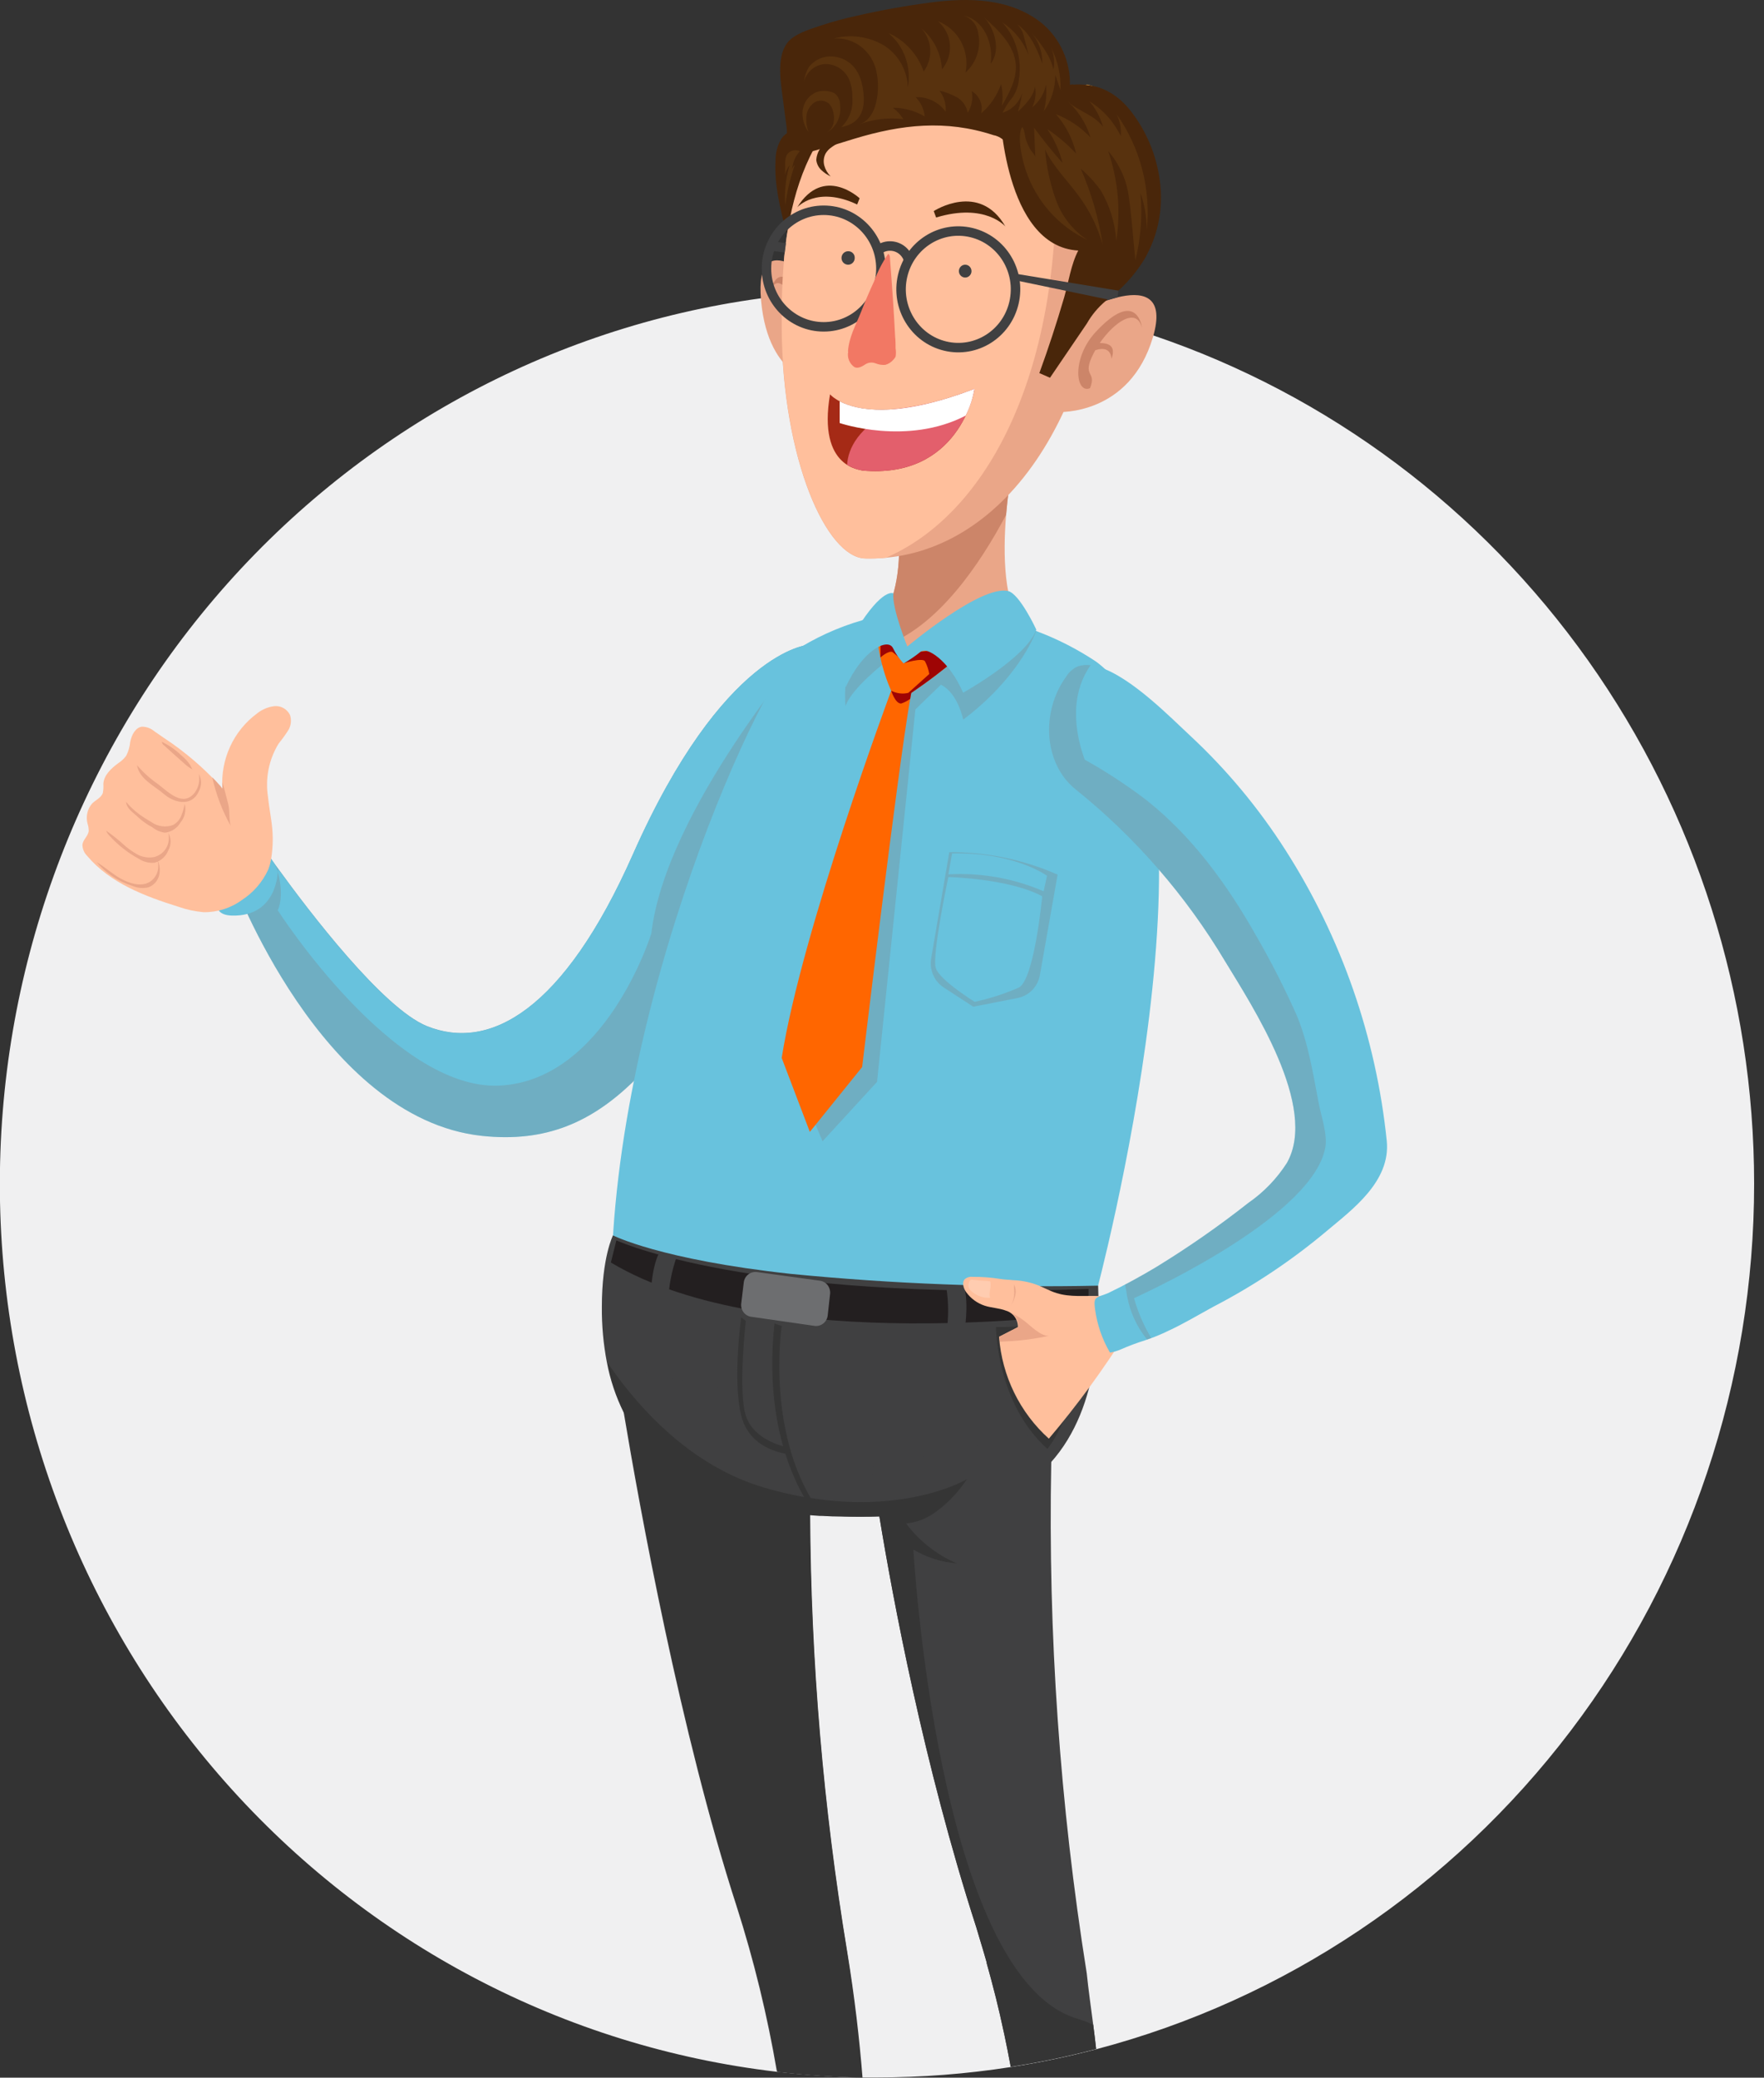
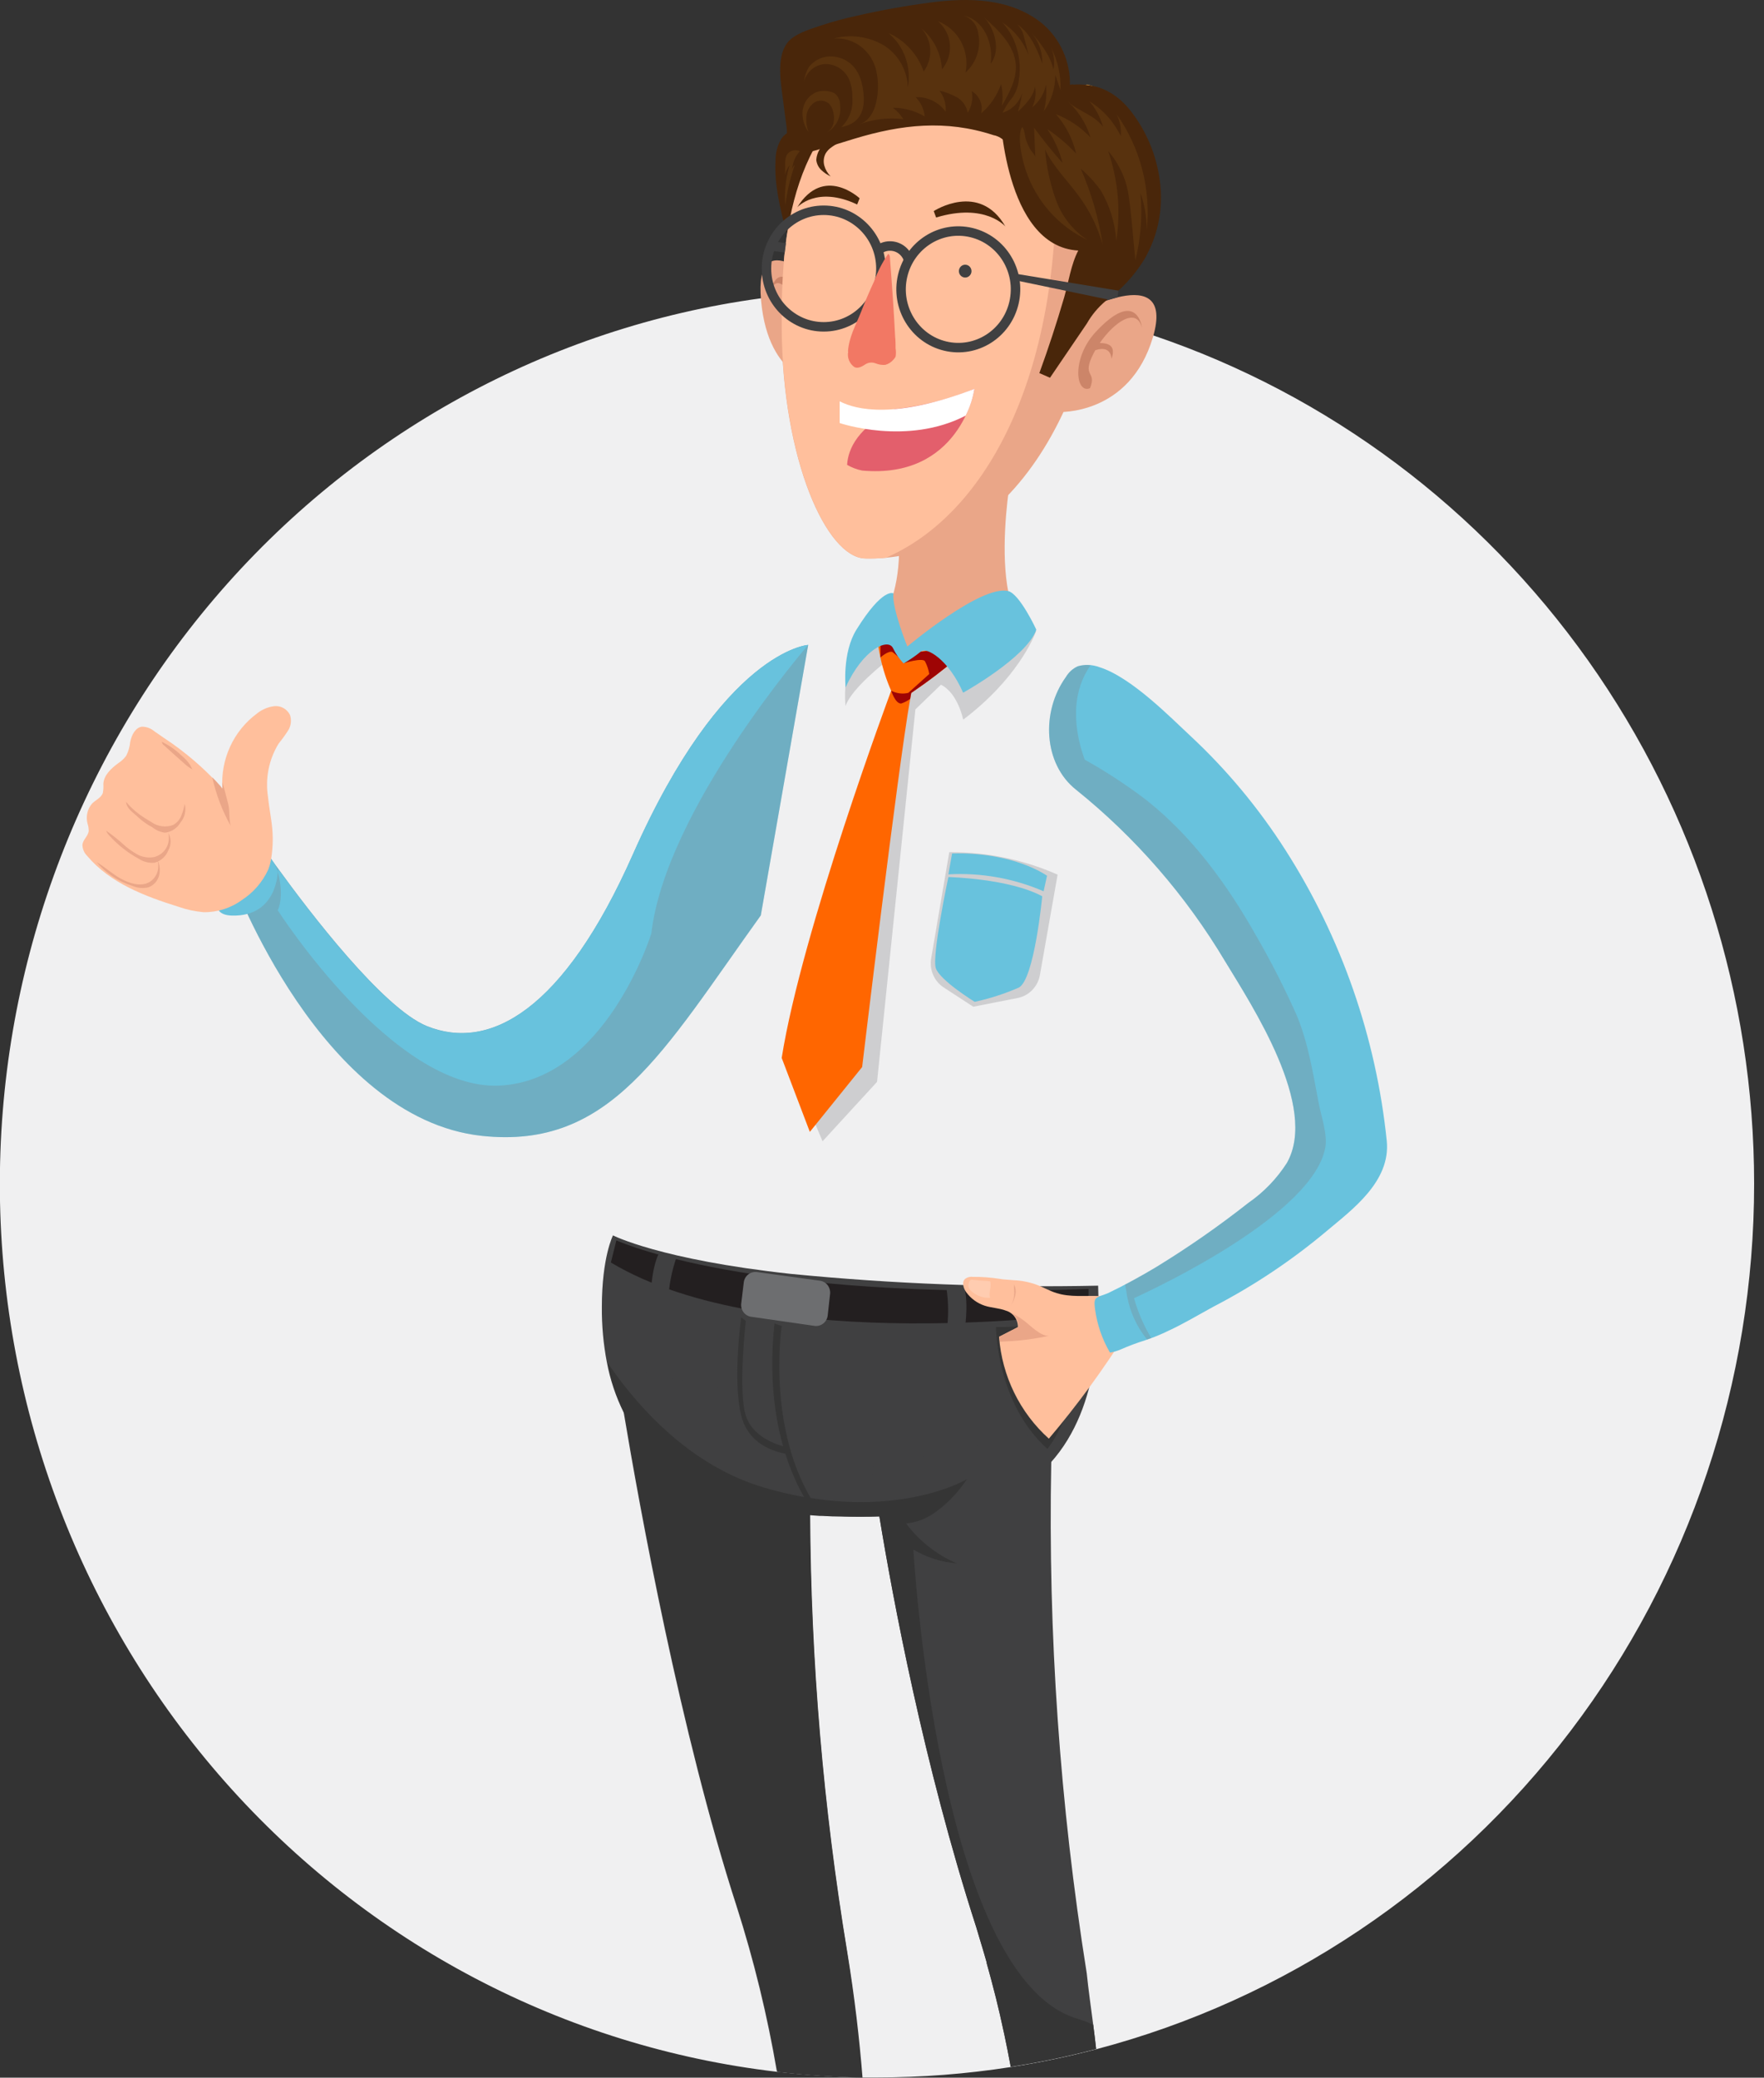
<svg xmlns="http://www.w3.org/2000/svg" width="186" height="219" viewBox="0 0 186 219" fill="none">
  <rect x="0" y="0" width="186" height="219" fill="#333333" stroke="none" />
  <g clip-path="url(#clip0_1_4710)">
    <path d="M184.959 124.755C184.966 145.646 178.154 165.947 165.594 182.465C153.035 198.983 135.44 210.782 115.577 216.005C112.602 216.788 109.589 217.415 106.55 217.884C101.894 218.61 97.19 218.974 92.479 218.973H90.879C87.853 218.918 84.864 218.72 81.912 218.378C59.505 215.754 38.811 204.883 23.724 187.809C8.637 170.736 0.195 148.637 -0.012 125.669C-0.219 102.701 7.822 80.448 22.599 63.095C37.376 45.742 57.87 34.486 80.226 31.444C80.664 31.383 81.109 31.329 81.554 31.282L82.456 31.173L83.386 31.079L84.268 30.991C85.045 30.923 85.822 30.862 86.605 30.808C88.317 30.707 90.036 30.639 91.775 30.633H92.479H94.105H95.014C99.016 30.737 103.007 31.105 106.962 31.734C108.084 31.917 109.205 32.12 110.314 32.336L111.827 32.654C112.405 32.775 112.982 32.91 113.553 33.046C114.124 33.181 114.575 33.289 115.079 33.424C115.212 33.451 115.342 33.485 115.471 33.526L116.726 33.857L117.821 34.168C119.095 34.539 120.37 34.938 121.624 35.364C140.061 41.605 156.1 53.599 167.468 69.643C178.836 85.688 184.956 104.97 184.959 124.755V124.755Z" fill="#F0F0F1" />
    <path d="M85.218 67.978L80.22 96.489C69.859 110.92 64.364 121.187 50.81 119.727C33.798 117.895 24.492 92.622 24.492 92.622L27.811 89.432C27.811 89.432 28.375 90.263 29.337 91.575C32.603 96.083 40.369 106.269 45.015 108.155C51.6 110.818 59.425 106.567 66.746 90.034C76.278 68.532 85.218 67.978 85.218 67.978Z" fill="#68C2DD" />
    <path opacity="0.3" d="M85.218 67.978L80.22 96.489C69.859 110.92 64.364 121.187 50.81 119.727C33.798 117.895 24.492 92.622 24.492 92.622L27.811 89.432C27.811 89.432 28.375 90.263 29.337 91.575C32.603 96.083 40.369 106.269 45.015 108.155C51.6 110.818 59.425 106.567 66.746 90.034C76.278 68.532 85.218 67.978 85.218 67.978Z" fill="#808083" />
-     <path d="M115.559 136.394C80.759 150.791 64.45 137.266 64.45 137.266C64.052 106.275 80.752 70.43 84.416 68.22C86.772 66.796 89.325 65.741 91.989 65.091C98.713 63.468 104.912 64.847 109.247 66.51C111.459 67.333 113.573 68.41 115.546 69.721C130.54 80.556 115.559 136.394 115.559 136.394Z" fill="#68C2DD" />
    <path d="M110.752 154.206C108.362 156.849 104.851 158.829 99.72 159.363L98.393 159.492C96.402 159.674 94.483 159.789 92.658 159.836C90.223 159.916 87.785 159.853 85.357 159.647C75.739 158.782 69.049 155.402 65.77 148.9C64.931 147.217 64.33 145.421 63.984 143.567C63.621 141.661 63.445 139.723 63.46 137.781C63.46 132.502 64.635 130.217 64.635 130.217C64.635 130.217 69.6 132.772 83.366 134.273C94.141 135.331 104.967 135.746 115.79 135.517C115.883 138.626 116.268 148.136 110.752 154.206Z" fill="#404041" />
    <path d="M115.271 213.425C115.384 214.29 115.484 215.142 115.576 215.973C112.601 216.756 109.588 217.383 106.549 217.852V217.73C106.45 217.183 106.344 216.622 106.231 216.068C106.118 215.513 106.018 215.02 105.906 214.486C105.753 213.81 105.6 213.073 105.434 212.357C105.302 211.775 105.162 211.194 105.016 210.606C104.87 210.018 104.704 209.376 104.538 208.761C104.372 208.146 104.22 207.551 104.041 206.943V206.868C103.908 206.382 103.762 205.895 103.616 205.408C103.397 204.665 103.164 203.928 102.952 203.184C97.396 186.002 94.124 168.388 92.724 159.844C92.624 159.276 92.538 158.742 92.458 158.256C92.086 155.897 91.907 154.558 91.907 154.558L109.032 151.179L110.001 150.989L110.963 150.8C110.963 150.8 110.963 150.976 110.963 151.327C110.963 151.55 110.963 151.841 110.924 152.206C110.924 152.733 110.87 153.402 110.844 154.234C110.5 172.231 111.753 190.223 114.587 207.99C114.78 209.849 115.045 211.667 115.271 213.425Z" fill="#404041" />
    <path d="M90.879 218.925C87.853 218.871 84.864 218.673 81.912 218.331C80.904 212.424 79.482 206.598 77.657 200.898C71.73 182.581 67.449 158.944 65.77 148.906C65.504 147.304 65.305 146.054 65.172 145.222C65.04 144.391 64.993 144.04 64.993 144.04L77.81 146.804L78.308 146.912L81.666 147.642L82.37 147.791L85.689 148.501C85.689 148.501 85.43 151.819 85.39 157.714V158.694C85.39 159.005 85.39 159.322 85.39 159.647C85.474 175.072 86.781 190.466 89.3 205.677C90.043 210.402 90.554 214.836 90.879 218.925Z" fill="#404041" />
    <path opacity="0.3" d="M109.259 66.51C108.987 67.233 107.208 71.586 101.559 75.858C101.559 75.858 101.022 73.073 99.216 72.174C99.216 72.174 97.404 73.912 96.521 74.777L92.479 114.034L86.731 120.3L83.293 112.115L93.979 72.81L93.448 69.721C93.448 69.721 89.791 72.533 89.154 74.418C89.154 74.418 88.49 68.903 92.001 65.091C98.712 63.468 104.911 64.847 109.259 66.51Z" fill="#808083" />
    <path d="M27.021 88.755C27.021 88.755 29.172 90.857 29.285 91.884C29.285 91.884 29.245 96.616 24.486 96.508C19.727 96.4 27.021 88.755 27.021 88.755Z" fill="#68C2DD" />
    <path d="M64.994 130.744C64.994 130.744 78.86 137.213 114.775 135.861V138.382C114.775 138.382 81.176 143.114 64.41 133.076L64.994 130.744Z" fill="#231F20" />
    <path d="M78.429 135.145L78.157 137.396C78.115 137.723 78.202 138.054 78.398 138.316C78.595 138.578 78.885 138.75 79.205 138.795L85.876 139.755C86.039 139.779 86.206 139.769 86.365 139.726C86.525 139.683 86.674 139.608 86.805 139.505C86.935 139.403 87.044 139.274 87.125 139.128C87.206 138.982 87.258 138.82 87.276 138.653L87.529 136.349C87.555 136.028 87.46 135.708 87.263 135.457C87.065 135.205 86.78 135.041 86.467 134.997L79.829 134.084C79.505 134.036 79.176 134.121 78.913 134.32C78.651 134.519 78.476 134.816 78.429 135.145Z" fill="#6D6E70" />
-     <path d="M99.781 135.679C100.036 137.309 100.036 138.97 99.781 140.6H101.666C101.666 140.6 102.197 137.484 101.666 135.679H99.781Z" fill="#404041" />
+     <path d="M99.781 135.679C100.036 137.309 100.036 138.97 99.781 140.6H101.666C101.666 140.6 102.197 137.484 101.666 135.679Z" fill="#404041" />
    <path d="M71.352 132.469C70.804 134.022 70.499 135.653 70.449 137.302L68.584 136.924C68.584 136.924 68.637 133.76 69.487 132.091L71.352 132.469Z" fill="#404041" />
    <path d="M105.019 139.877C105.019 139.877 105.019 147.846 110.435 152.72C110.435 152.72 114.377 148.204 113.634 138.863C113.634 138.877 110.561 139.877 105.019 139.877Z" fill="#353535" />
    <path opacity="0.3" d="M100.094 89.825C104.022 89.798 107.912 90.603 111.517 92.191L109.652 102.762C109.549 103.362 109.269 103.916 108.849 104.351C108.429 104.785 107.89 105.08 107.303 105.195L102.623 106.115L99.51 104.087C99.018 103.768 98.629 103.307 98.393 102.764C98.157 102.22 98.084 101.618 98.183 101.032L100.094 89.825Z" fill="#808083" />
    <path d="M107.95 66.382C107.95 66.382 100.729 69.018 95.645 68.491C94.787 68.423 93.936 68.295 93.096 68.106C90.096 67.288 96.01 65.402 94.576 54.553L106.829 48.801C106.829 48.801 106.762 49.133 106.663 49.714C106.497 50.687 106.245 52.343 106.085 54.27C105.753 58.366 105.8 63.712 107.95 66.382Z" fill="#EAA688" />
-     <path d="M106.829 48.801C106.829 48.801 106.762 49.133 106.663 49.714C106.497 50.687 106.245 52.343 106.085 54.27C103.377 59.393 98.824 66.193 93.096 68.106C90.096 67.288 96.01 65.402 94.576 54.553L106.829 48.801Z" fill="#CC8569" />
    <path d="M85.219 67.978C85.219 67.978 70.179 85.336 68.679 98.395C68.679 98.395 63.88 113.88 52.676 114.428C41.472 114.975 29.285 95.948 29.285 95.948C29.285 95.948 30.035 94.596 29.285 91.892C29.272 91.791 29.285 91.688 29.325 91.595C32.591 96.103 40.357 106.29 45.003 108.175C51.587 110.838 59.413 106.587 66.734 90.054C76.279 68.532 85.219 67.978 85.219 67.978Z" fill="#68C2DD" />
    <path d="M99.999 92.163C103.436 91.97 106.871 92.58 110.042 93.947L110.4 92.311C110.4 92.311 106.955 89.79 100.391 89.959L99.999 92.163Z" fill="#68C2DD" />
    <path d="M99.999 92.446C99.999 92.446 106.417 92.595 109.895 94.474C109.895 94.474 109.066 103.261 107.42 104.099C105.923 104.752 104.367 105.255 102.773 105.6C102.773 105.6 99.129 103.355 98.678 102.064C98.227 100.773 99.999 92.446 99.999 92.446Z" fill="#68C2DD" />
    <path d="M82.425 139.768C82.425 139.768 80.6 151.698 86.707 159.749L86.043 159.647C86.043 159.647 80.202 153.044 81.662 139.505L82.425 139.768Z" fill="#353535" />
    <path d="M78.641 139.234C78.641 139.234 77.798 146.568 78.641 149.218C79.484 151.867 82.842 152.503 82.842 152.503L83.187 153.266C83.187 153.266 79.092 152.996 78.156 149.211C77.22 145.426 78.156 138.869 78.156 138.869L78.641 139.234Z" fill="#353535" />
    <path d="M115.272 213.422C115.385 214.287 115.485 215.139 115.578 215.97C112.602 216.753 109.589 217.38 106.551 217.849V217.728L106.232 216.065C106.126 215.538 106.02 215.011 105.907 214.483C105.754 213.807 105.602 213.071 105.436 212.354L105.017 210.604C104.863 209.991 104.703 209.376 104.54 208.758C104.38 208.157 104.214 207.548 104.042 206.94V206.866C103.902 206.379 103.763 205.892 103.617 205.406C103.398 204.662 103.166 203.925 102.953 203.182C97.398 186 94.125 168.385 92.725 159.841C91.338 159.882 90.004 159.882 88.709 159.841H87.806L86.771 159.787H86.711H86.419L85.424 159.713C85.507 175.139 86.815 190.532 89.333 205.744C90.11 210.475 90.621 214.902 90.946 218.992C87.919 218.938 84.93 218.739 81.979 218.397C80.971 212.49 79.549 206.665 77.724 200.965C71.797 182.647 67.516 159.01 65.837 148.973C65.002 147.288 64.403 145.493 64.058 143.64C64.423 144.174 64.821 144.721 65.239 145.289C68.558 149.723 73.682 154.752 80.505 156.78C81.928 157.205 83.373 157.548 84.833 157.807L85.404 157.902H85.497C87.789 158.278 90.114 158.407 92.433 158.287C98.526 157.962 101.951 155.921 101.951 155.921C101.014 157.341 99.82 158.566 98.433 159.531C97.569 160.119 96.574 160.482 95.539 160.585C96.931 162.441 98.779 163.891 100.896 164.789C99.277 164.666 97.708 164.166 96.309 163.329C96.309 163.329 98.831 208.339 113.567 212.773C114.149 212.948 114.719 213.165 115.272 213.422V213.422Z" fill="#353535" />
    <path d="M104.427 66.301C103.305 67.349 102.243 68.268 101.294 69.066C99.629 70.486 97.89 71.812 96.084 73.04C96.05 73.223 96.004 73.439 95.971 73.669C94.643 81.205 90.906 112.474 90.906 112.474L85.391 119.307L82.424 111.514C84.548 98.083 93.966 72.81 93.966 72.81C93.472 71.693 93.094 70.527 92.838 69.329V69.329C92.525 67.934 92.4 66.501 92.466 65.071C92.513 65.595 92.641 66.108 92.845 66.592C94.039 69.35 97.644 68.863 100.524 67.944C101.868 67.508 103.173 66.959 104.427 66.301V66.301Z" fill="#FF6600" />
    <path d="M101.294 69.066C99.629 70.486 97.89 71.812 96.084 73.04C96.05 73.223 96.004 73.439 95.971 73.669C95.68 73.879 95.36 74.043 95.022 74.155C94.404 74.196 93.966 72.804 93.966 72.804C94.523 73.094 95.162 73.176 95.772 73.033L97.982 71.046C97.906 70.572 97.751 70.115 97.524 69.694C97.245 69.302 95.294 69.904 95.294 69.904C94.956 69.453 94.553 69.056 94.099 68.728C93.668 68.545 92.838 69.302 92.838 69.302V66.626C94.033 69.383 97.637 68.897 100.517 67.978L101.294 69.066Z" fill="#9E0404" />
    <path d="M106.292 62.3C103.431 61.624 95.672 68.147 95.672 68.147C95.672 68.147 94.026 64.092 94.198 62.544C94.198 62.544 93.097 61.868 90.296 66.383C88.789 68.816 89.161 72.466 89.161 72.466C90.959 68.478 93.628 67.208 94.159 68.316C94.446 68.91 94.822 69.455 95.274 69.931C95.924 69.557 96.543 69.13 97.126 68.654C97.683 68.194 100.006 69.479 101.553 73.014C101.553 73.014 108.23 69.317 109.272 66.376C109.292 66.403 107.513 62.571 106.292 62.3Z" fill="#68C2DD" />
    <path d="M117.038 18.028C117.038 42.902 106.299 57.61 93.395 58.793C92.672 58.862 91.945 58.887 91.218 58.867C87.163 58.766 82.523 48.539 82.41 34.595C82.331 25.024 83.287 12.222 94.962 7.558C95.613 7.296 96.278 7.07 96.953 6.882C109.352 3.252 117.038 11.154 117.038 18.028Z" fill="#EAA688" />
    <path d="M88.546 12.552C88.502 12.47 88.442 12.399 88.37 12.342C88.299 12.285 88.216 12.244 88.127 12.221C87.62 12.029 87.076 11.952 86.537 11.997C85.996 12.041 85.472 12.205 85.001 12.477C84.498 12.787 84.085 13.228 83.806 13.755C83.506 13.786 83.217 13.889 82.962 14.054C82.707 14.22 82.494 14.444 82.34 14.708C81.97 15.367 81.776 16.112 81.775 16.871C81.623 19.46 82.273 22.021 82.924 24.529C82.964 24.32 83.01 24.11 83.05 23.901C83.149 25.757 83.491 27.591 84.065 29.355C85.141 32.485 86.09 27.361 86.256 26.422C86.548 24.698 86.754 22.961 86.919 21.217C86.999 20.46 87.105 19.689 87.138 18.926C87.148 18.046 87.376 17.183 87.802 16.418C88.013 15.915 88.153 15.385 88.22 14.843L88.539 12.957C88.582 12.826 88.584 12.684 88.546 12.552V12.552Z" fill="#49260A" />
    <path d="M86.605 30.175C86.605 30.175 79.477 23.131 80.247 31.662C81.017 40.192 86.519 40.449 86.519 40.449L86.605 30.175Z" fill="#EAA688" />
    <path d="M84.674 31.702C82.072 26.585 81.196 30.803 81.196 30.803C81.86 28.64 83.387 30.499 84.21 32.831C83.619 32.736 82.882 32.905 83.128 34.386C83.128 34.386 83.281 32.899 84.455 33.622C84.455 33.743 84.528 33.865 84.555 33.987C85.185 36.63 84.064 35.717 84.382 37.644C85.424 38.407 86.194 34.683 84.674 31.702Z" fill="#CC8569" />
    <path d="M111.37 19.473C111.37 40.575 103.631 54.371 93.409 58.791C92.686 58.86 91.959 58.885 91.232 58.866C87.177 58.764 82.537 48.538 82.424 34.593C82.344 25.022 83.3 12.22 94.975 7.556C105.184 6.326 111.37 13.308 111.37 19.473Z" fill="#FFBF9C" />
    <path d="M113.128 33.242C113.128 33.242 124.027 27.159 121.578 35.506C119.129 43.854 111.575 43.428 111.575 43.428L113.128 33.242Z" fill="#EAA688" />
    <path d="M115.525 35C119.913 30.269 120.417 34.547 120.417 34.547C119.82 32.31 117.47 33.973 115.963 36.156C116.793 36.156 117.729 36.393 117.191 37.832C117.191 37.832 117.231 36.339 115.492 36.913L115.3 37.265C114.005 39.813 115.685 39.042 114.935 40.915C113.408 41.563 112.963 37.772 115.525 35Z" fill="#CC8569" />
    <path d="M98.454 22.251C98.454 22.251 103.273 19.108 106.008 23.873C106.008 23.873 103.89 21.352 98.706 22.927L98.454 22.251Z" fill="#49260A" />
    <path d="M90.641 20.9C90.641 20.9 86.858 17.351 84.064 21.853C84.064 21.853 86.114 19.534 90.382 21.555L90.641 20.9Z" fill="#49260A" />
    <path d="M120.637 26.632C119.096 26.296 117.661 25.58 116.455 24.548C115.249 23.516 114.31 22.198 113.72 20.711C113.852 22.381 114.303 24.009 115.048 25.503C110.548 23.083 106.718 14.688 108.337 12.715C109.957 10.741 114.61 8.909 114.61 8.909C114.61 8.909 119.787 9.747 121.44 17.068C122.06 20.269 121.781 23.584 120.637 26.632V26.632Z" fill="#FFBD5C" />
    <path d="M105.437 11.619C105.437 11.619 105.841 25.976 113.694 26.409C112.937 27.848 112.658 29.788 112.2 31.377C111.404 34.081 110.554 36.69 109.592 39.326L110.713 39.819L114.596 34.108C115.114 33.197 115.789 32.389 116.587 31.721C118.219 30.55 119.604 29.058 120.663 27.335C122.038 24.979 122.63 22.233 122.349 19.508C122.079 16.813 121.097 14.244 119.508 12.072C118.346 10.47 116.468 8.693 113.196 8.922C113.056 8.578 105.437 11.619 105.437 11.619Z" fill="#49260A" />
    <path d="M109.737 2.351C106.418 -0.211 102.097 -0.258 98.128 0.263C95.473 0.614 92.818 1.087 90.23 1.689C89.048 1.942 87.881 2.258 86.731 2.635C85.689 2.987 84.296 3.379 83.413 4.102C81.926 5.352 82.225 7.934 82.444 9.631C82.61 10.875 82.769 12.125 82.935 13.376C83.021 14.052 82.935 15.329 83.4 15.91C83.24 16.012 83.081 16.113 82.915 16.208C83.2 16.208 83.479 16.208 83.771 16.167C83.725 16.323 83.665 16.471 83.618 16.627L84.163 16.221C85.068 16.112 85.958 15.901 86.818 15.593C87.913 15.309 88.988 14.957 90.077 14.626C95.075 13.112 99.714 12.598 104.739 14.241C105.076 14.301 105.394 14.441 105.668 14.649C105.942 14.856 106.165 15.126 106.319 15.437C107.258 14.298 107.958 12.976 108.376 11.55L108.947 11.409L112.817 9.097C112.858 7.805 112.601 6.522 112.066 5.35C111.531 4.179 110.733 3.151 109.737 2.351V2.351Z" fill="#49260A" />
    <path d="M109.592 20.886C110.855 22.799 112.609 24.324 114.664 25.293C113.141 24.296 111.976 22.823 111.345 21.095C110.727 19.378 110.338 17.584 110.19 15.762C111.053 17.567 112.52 18.986 113.701 20.595C114.868 22.149 115.739 23.912 116.27 25.793C115.852 23.028 115.073 20.331 113.953 17.776C114.736 18.449 115.44 19.211 116.051 20.047C117.014 21.669 117.581 23.503 117.703 25.394C118.185 22.216 117.893 18.967 116.854 15.931C118.073 17.329 118.84 19.076 119.051 20.933C119.35 23.082 119.489 25.272 119.715 27.435C120.291 25.116 120.473 22.713 120.252 20.331C120.691 21.593 120.916 22.921 120.916 24.259C121.372 19.928 120.242 15.579 117.743 12.044C118.09 12.756 118.239 13.551 118.175 14.343C117.438 12.818 116.286 11.542 114.856 10.666C115.535 11.442 116.03 12.367 116.303 13.369C115.354 12.085 113.741 11.747 112.639 10.74C113.738 11.75 114.548 13.044 114.982 14.485C113.96 13.405 112.716 12.569 111.338 12.038C112.379 13.217 113.111 14.645 113.469 16.188C112.551 15.212 111.53 14.343 110.422 13.599C111.168 14.688 111.717 15.903 112.042 17.188C110.986 15.992 109.984 14.755 109.035 13.464L109.161 16.56C109.161 16.37 108.73 15.918 108.623 15.728C108.443 15.398 108.292 15.052 108.172 14.694C108.046 14.329 108.039 13.66 107.787 13.39C107.356 14.066 107.575 15.492 107.714 16.229C108.025 17.894 108.664 19.478 109.592 20.886Z" fill="#58320E" />
    <path d="M87.456 5.947C87.032 5.964 86.617 6.076 86.24 6.273C85.863 6.47 85.533 6.749 85.272 7.089C85.01 7.559 84.836 8.075 84.761 8.61C84.893 8.108 85.175 7.66 85.567 7.327C85.959 6.995 86.442 6.793 86.951 6.751C87.462 6.732 87.969 6.859 88.412 7.118C88.856 7.377 89.219 7.758 89.46 8.218C89.755 8.851 89.896 9.546 89.872 10.246C89.931 10.826 89.856 11.413 89.655 11.96C89.453 12.506 89.13 12.998 88.71 13.396C90.476 13.071 91.179 11.902 91.073 10.151C90.993 8.799 90.615 7.353 89.467 6.548C88.878 6.132 88.172 5.921 87.456 5.947V5.947Z" fill="#58320E" />
    <path d="M92.174 6.76C91.836 5.909 91.243 5.189 90.478 4.703C89.714 4.217 88.818 3.991 87.919 4.056C89.67 3.592 91.529 3.834 93.109 4.732C93.882 5.194 94.527 5.849 94.984 6.633C95.441 7.418 95.696 8.308 95.725 9.22C95.918 8.165 95.831 7.076 95.471 6.067C95.112 5.057 94.493 4.165 93.68 3.481C94.539 3.862 95.312 4.419 95.952 5.117C96.591 5.814 97.083 6.638 97.397 7.537C97.884 6.872 98.127 6.055 98.085 5.226C98.043 4.398 97.717 3.611 97.165 3.001C97.8 3.528 98.319 4.183 98.691 4.926C99.062 5.668 99.277 6.482 99.322 7.314C99.626 6.954 99.856 6.536 99.999 6.085C100.142 5.633 100.195 5.158 100.156 4.685C100.116 4.212 99.985 3.752 99.769 3.332C99.552 2.912 99.256 2.54 98.897 2.238C99.936 2.636 100.801 3.401 101.334 4.393C101.868 5.385 102.034 6.539 101.805 7.645C102.38 7.13 102.807 6.466 103.041 5.723C103.274 4.98 103.306 4.187 103.132 3.427C103.068 3.013 102.89 2.627 102.619 2.312C102.347 1.997 101.993 1.767 101.599 1.65C103.769 2.069 104.778 4.644 104.453 6.726C105.588 5.293 104.844 2.981 103.789 1.859C105.309 3.211 106.942 4.759 107.108 6.8C107.214 8.361 106.411 9.815 105.634 11.167C105.761 10.398 105.734 9.612 105.555 8.855C105.146 10.06 104.42 11.129 103.457 11.944C103.563 11.498 103.523 11.029 103.343 10.608C103.164 10.187 102.854 9.837 102.462 9.612C102.614 10.399 102.462 11.215 102.037 11.89C101.979 11.553 101.849 11.233 101.656 10.953C101.464 10.672 101.213 10.438 100.922 10.268C100.335 9.938 99.705 9.697 99.05 9.551C99.543 10.178 99.78 10.974 99.714 11.775C99.352 11.274 98.874 10.872 98.323 10.606C97.772 10.339 97.164 10.216 96.554 10.247C97.092 10.791 97.427 11.508 97.504 12.275C96.48 11.674 95.32 11.357 94.138 11.356C94.583 11.678 94.96 12.087 95.247 12.559C93.703 12.372 92.138 12.55 90.674 13.079C92.797 12.349 92.89 8.456 92.174 6.76Z" fill="#58320E" />
    <path d="M88.583 11.139C88.592 10.904 88.551 10.669 88.461 10.452C88.372 10.235 88.237 10.04 88.065 9.882C87.902 9.774 87.719 9.698 87.528 9.659C87.036 9.532 86.519 9.556 86.041 9.727C85.668 9.891 85.344 10.15 85.098 10.479C84.853 10.808 84.695 11.196 84.64 11.606C84.543 12.434 84.767 13.268 85.264 13.931C85.059 13.396 84.98 12.82 85.032 12.248C85.055 11.964 85.14 11.689 85.28 11.443C85.42 11.196 85.612 10.984 85.842 10.822C86.078 10.667 86.356 10.594 86.637 10.611C86.917 10.627 87.185 10.735 87.402 10.916C87.619 11.142 87.771 11.425 87.84 11.734C87.957 12.136 87.974 12.561 87.886 12.971C87.841 13.176 87.756 13.369 87.636 13.54C87.516 13.71 87.365 13.855 87.189 13.965C87.671 13.688 88.061 13.272 88.309 12.769C88.558 12.265 88.653 11.698 88.583 11.139V11.139Z" fill="#58320E" />
    <path d="M86.069 16.851C86.113 17.256 86.296 17.632 86.587 17.912C86.88 18.191 87.216 18.42 87.583 18.588C87.268 18.28 87.039 17.893 86.919 17.466C86.797 17.028 86.849 16.559 87.065 16.161C87.212 15.921 87.407 15.714 87.636 15.553C88.12 15.18 88.68 14.924 89.275 14.803C89.149 14.803 88.857 14.688 88.704 14.681C88.481 14.674 88.258 14.697 88.041 14.748C87.77 14.768 87.504 14.828 87.251 14.924C86.915 15.123 86.632 15.403 86.426 15.738C86.22 16.074 86.098 16.456 86.069 16.851V16.851Z" fill="#49260A" />
    <path d="M105.682 2.359C106.938 3.176 107.907 4.378 108.449 5.792C108.31 5.157 108.151 4.528 107.972 3.913C107.873 3.399 107.623 2.927 107.255 2.561C108.635 3.494 109.339 5.143 109.91 6.718C109.931 5.518 109.523 4.35 108.761 3.433C109.744 4.603 110.753 5.84 111.078 7.34C111.229 6.545 111.138 5.722 110.819 4.981C111.531 6.38 111.879 7.942 111.828 9.517L111.27 7.888C111.286 9.267 110.862 10.614 110.062 11.727C110.303 10.823 110.38 9.881 110.288 8.949C110.094 9.888 109.579 10.726 108.834 11.315C109.171 10.641 109.276 9.873 109.133 9.131C108.947 10.206 108.118 11.024 107.334 11.767C107.531 11.143 107.675 10.503 107.766 9.855C107.608 10.335 107.34 10.77 106.983 11.123C106.626 11.476 106.191 11.736 105.715 11.882C105.993 11.301 106.343 10.758 106.757 10.267C107.122 9.741 107.35 9.129 107.421 8.489C107.657 7.083 107.491 5.638 106.943 4.325C106.636 3.601 106.209 2.936 105.682 2.359V2.359Z" fill="#58320E" />
    <path d="M82.703 18.515C82.831 18.116 83.019 17.739 83.261 17.399C82.844 18.783 82.688 20.235 82.803 21.678C82.982 20.209 83.32 18.765 83.812 17.372C83.688 17.493 83.592 17.641 83.533 17.805C83.587 17.105 83.873 16.445 84.343 15.932C84.11 15.821 83.846 15.796 83.597 15.863C83.348 15.93 83.13 16.084 82.982 16.297C82.604 16.98 82.922 17.818 82.703 18.515Z" fill="#58320E" />
    <path d="M106.918 31.904C107.681 28.6 105.67 25.293 102.426 24.516C99.182 23.74 95.934 25.788 95.172 29.091C94.409 32.394 96.421 35.702 99.664 36.478C102.908 37.255 106.156 35.207 106.918 31.904Z" stroke="#404041" stroke-miterlimit="10" />
    <path d="M86.852 34.451C90.184 34.451 92.885 31.701 92.885 28.307C92.885 24.914 90.184 22.163 86.852 22.163C83.52 22.163 80.818 24.914 80.818 28.307C80.818 31.701 83.52 34.451 86.852 34.451Z" stroke="#404041" stroke-miterlimit="10" />
    <path d="M89.434 37.069C89.374 37.377 89.405 37.696 89.523 37.986C89.641 38.276 89.841 38.524 90.098 38.698C90.469 38.88 90.888 38.63 91.206 38.428C91.366 38.318 91.549 38.248 91.741 38.224C91.933 38.201 92.127 38.224 92.308 38.292C92.634 38.428 92.986 38.485 93.337 38.461C93.669 38.374 93.968 38.185 94.193 37.921C94.291 37.828 94.372 37.718 94.432 37.596C94.482 37.308 94.482 37.013 94.432 36.724C94.432 36.319 94.432 35.906 94.385 35.501C94.253 32.797 94.06 30.093 93.848 27.349C93.848 27.153 93.848 26.869 93.649 26.761C93.037 27.656 92.54 28.625 92.169 29.647C91.673 30.72 91.208 31.81 90.775 32.919C90.237 34.271 89.52 35.521 89.414 37.022L89.434 37.069Z" fill="#F27864" />
    <path d="M92.519 26.43C92.887 26.103 93.359 25.925 93.847 25.93C94.275 25.929 94.692 26.065 95.039 26.319C95.387 26.572 95.648 26.93 95.785 27.342" stroke="#404041" stroke-miterlimit="10" />
    <path d="M81.289 25.922L82.809 26.125" stroke="#404041" stroke-miterlimit="10" />
    <path d="M106.983 28.836L106.884 29.506L116.794 31.567L116.76 31.648L117.856 31.331L117.922 30.634L106.983 28.836Z" fill="#404041" />
    <path d="M102.436 28.578C102.436 28.711 102.397 28.84 102.326 28.95C102.254 29.061 102.153 29.147 102.033 29.199C101.914 29.251 101.782 29.266 101.654 29.243C101.527 29.219 101.408 29.158 101.314 29.067C101.22 28.976 101.155 28.859 101.125 28.73C101.096 28.601 101.105 28.466 101.15 28.342C101.195 28.218 101.275 28.111 101.38 28.033C101.484 27.954 101.609 27.909 101.739 27.903C101.829 27.898 101.919 27.912 102.003 27.944C102.088 27.976 102.165 28.025 102.23 28.088C102.295 28.151 102.347 28.227 102.382 28.312C102.418 28.396 102.436 28.487 102.436 28.578Z" fill="#404041" />
-     <path d="M90.124 27.159C90.13 27.302 90.094 27.443 90.02 27.565C89.946 27.687 89.838 27.783 89.709 27.841C89.58 27.899 89.438 27.916 89.299 27.889C89.161 27.863 89.034 27.795 88.935 27.694C88.835 27.592 88.768 27.463 88.742 27.322C88.716 27.181 88.733 27.036 88.79 26.905C88.847 26.774 88.941 26.663 89.061 26.588C89.18 26.513 89.319 26.476 89.46 26.483C89.636 26.483 89.805 26.554 89.929 26.681C90.054 26.807 90.124 26.979 90.124 27.159Z" fill="#404041" />
-     <path d="M87.521 41.562C87.521 41.562 90.793 45.577 102.747 40.987C102.747 41.332 101.054 50.518 90.906 49.599C90.906 49.484 86.167 49.484 87.521 41.562Z" fill="#A52A16" />
    <path d="M102.747 40.987C100.045 42.092 97.206 42.811 94.311 43.123C90.514 45.023 89.432 47.24 89.319 48.997C89.812 49.285 90.348 49.488 90.906 49.599C101.054 50.518 102.747 41.332 102.747 40.987Z" fill="#E35F6C" />
    <path d="M101.825 43.806C102.271 42.919 102.582 41.969 102.748 40.987C94.352 44.212 90.243 43.191 88.537 42.299V44.59C88.537 44.59 95.633 47.023 101.825 43.806Z" fill="white" />
    <path d="M28.294 91.635C28.403 91.357 28.487 91.07 28.546 90.777C28.752 89.663 28.808 88.526 28.712 87.397C28.612 86.248 28.367 85.119 28.254 83.977C27.957 82.045 28.35 80.069 29.362 78.407C29.722 77.961 30.059 77.496 30.371 77.015C30.527 76.773 30.626 76.498 30.662 76.211C30.697 75.924 30.668 75.633 30.577 75.359C30.427 75.055 30.19 74.804 29.897 74.639C29.605 74.474 29.271 74.402 28.938 74.433C28.272 74.511 27.64 74.775 27.112 75.197C25.889 76.096 24.91 77.297 24.27 78.688C23.628 80.079 23.346 81.613 23.448 83.145L23.249 82.882C21.49 80.944 19.498 79.239 17.322 77.806L16.658 77.346L16.293 77.096C15.923 76.774 15.453 76.597 14.966 76.596C14.262 76.697 13.871 77.488 13.731 78.204C13.683 78.715 13.539 79.21 13.306 79.665C13.073 79.975 12.788 80.24 12.463 80.449C11.72 80.996 10.95 81.699 10.897 82.632C10.919 82.948 10.902 83.266 10.844 83.578C10.671 84.099 10.074 84.322 9.696 84.714C9.447 85.007 9.276 85.361 9.199 85.74C9.121 86.12 9.139 86.513 9.251 86.883C9.316 87.091 9.351 87.308 9.357 87.525C9.357 88.1 8.693 88.519 8.693 89.094C8.71 89.519 8.889 89.922 9.191 90.216C11.601 93.082 15.264 94.467 18.809 95.576C19.667 95.88 20.559 96.073 21.464 96.15C22.917 96.174 24.339 95.722 25.519 94.859C26.727 94.076 27.69 92.957 28.294 91.635V91.635Z" fill="#FFBF9C" />
-     <path d="M16.627 82.627C17.736 83.465 19.282 85.127 20.53 83.553C20.736 83.274 20.882 82.954 20.956 82.613C21.03 82.273 21.032 81.92 20.962 81.579C21.117 81.858 21.198 82.174 21.198 82.495C21.198 82.816 21.117 83.131 20.962 83.411C20.873 83.615 20.754 83.804 20.61 83.972C19.687 84.992 18.167 84.458 17.291 83.701C16.309 82.843 14.682 82.12 14.45 80.66C15.092 81.406 15.823 82.067 16.627 82.627V82.627Z" fill="#EAA688" />
    <path d="M14.755 85.884C15.137 86.159 15.534 86.411 15.943 86.641C16.274 86.88 16.657 87.034 17.06 87.089C17.462 87.145 17.872 87.1 18.253 86.958C18.636 86.745 18.938 86.407 19.109 85.999C19.274 85.591 19.396 85.168 19.474 84.735C19.563 85.072 19.57 85.426 19.493 85.767C19.417 86.107 19.26 86.423 19.036 86.688C18.865 86.986 18.627 87.239 18.342 87.427C18.058 87.614 17.734 87.732 17.397 87.769C16.912 87.708 16.452 87.512 16.069 87.202C15.547 86.929 15.061 86.591 14.622 86.195C14.138 85.694 13.361 85.302 13.295 84.525C13.726 85.036 14.216 85.492 14.755 85.884V85.884Z" fill="#EAA688" />
    <path d="M17.058 78.192C17.071 78.269 17.099 78.343 17.142 78.408C17.184 78.473 17.239 78.528 17.303 78.571C18.011 79.22 18.728 79.862 19.454 80.497C19.712 80.748 20.008 80.956 20.33 81.112C20.244 81.079 20.091 80.693 20.025 80.599C19.912 80.436 19.79 80.28 19.66 80.132C19.467 79.923 19.248 79.74 19.042 79.551C18.456 78.994 17.786 78.535 17.058 78.192Z" fill="#EAA688" />
    <path d="M12.929 88.931C13.392 89.361 13.902 89.735 14.449 90.046C15.002 90.352 15.642 90.455 16.261 90.337C16.523 90.271 16.77 90.152 16.988 89.989C17.205 89.825 17.389 89.62 17.528 89.384C17.665 89.146 17.753 88.883 17.788 88.611C17.824 88.338 17.805 88.061 17.734 87.795C17.894 88.064 17.982 88.372 17.988 88.686C17.993 89.001 17.917 89.312 17.767 89.587C17.646 89.917 17.448 90.212 17.19 90.447C16.932 90.683 16.623 90.851 16.287 90.939C15.704 90.989 15.12 90.842 14.628 90.519C13.461 89.884 12.409 89.052 11.515 88.059C11.371 87.92 11.262 87.749 11.196 87.559C11.799 87.982 12.378 88.44 12.929 88.931V88.931Z" fill="#EAA688" />
    <path d="M12.739 92.616C13.668 93.116 14.816 93.494 15.739 92.987C16.153 92.744 16.462 92.352 16.606 91.887C16.75 91.423 16.717 90.921 16.515 90.48C16.822 91.009 16.919 91.637 16.788 92.237C16.718 92.535 16.575 92.81 16.373 93.036C16.171 93.263 15.917 93.435 15.633 93.535C15.08 93.661 14.502 93.609 13.98 93.386C12.505 92.93 11.187 92.058 10.177 90.872C11.066 91.379 11.823 92.115 12.739 92.616Z" fill="#EAA688" />
    <path d="M22.383 81.929C22.783 83.759 23.455 85.516 24.374 87.14C24.122 86.688 24.235 85.403 24.082 84.815C23.883 84.024 23.664 83.24 23.458 82.449V82.355C23.458 82.618 23.458 82.882 23.458 83.146L23.259 82.882C22.974 82.551 22.681 82.24 22.383 81.929Z" fill="#EAA688" />
    <path d="M111.41 136.299C112.857 136.759 114.416 136.549 115.936 136.61C116.173 136.604 116.406 136.675 116.6 136.813C116.771 137.001 116.884 137.236 116.925 137.489C117.25 138.631 117.922 139.639 118.844 140.368C116.363 144.323 113.606 148.091 110.593 151.643C107.535 148.896 105.651 145.042 105.343 140.902L107.334 139.881C107.339 139.491 107.217 139.11 106.988 138.798C106.759 138.485 106.435 138.258 106.067 138.151C105.356 137.874 104.566 137.867 103.836 137.631C103.053 137.376 102.368 136.877 101.878 136.204C101.58 135.785 101.387 135.143 101.765 134.798C102.003 134.623 102.298 134.548 102.588 134.589C103.528 134.581 104.467 134.651 105.396 134.798C105.874 134.886 106.378 134.886 106.863 134.94C107.671 134.971 108.469 135.124 109.233 135.393C109.996 135.67 110.666 136.076 111.41 136.299Z" fill="#FFBF9C" />
    <path d="M115.903 70.316C115.176 70.047 114.385 70.016 113.64 70.228C113.12 70.466 112.685 70.86 112.392 71.357C109.737 75.048 110.035 80.529 113.46 83.24C119.71 88.262 125.028 94.38 129.165 101.307C132.032 106.039 139.048 116.678 135.689 122.586C134.625 124.243 133.249 125.67 131.64 126.783C128.538 129.227 125.298 131.484 121.936 133.542C120.27 134.543 118.565 135.475 116.812 136.314C116.514 136.456 115.737 136.638 115.538 136.888C115.339 137.138 115.425 137.665 115.465 138.003C115.677 139.588 116.196 141.113 116.991 142.492C117.001 142.519 117.02 142.543 117.045 142.559C117.07 142.569 117.099 142.569 117.124 142.559C117.487 142.492 117.841 142.383 118.18 142.235C119.009 141.87 119.858 141.552 120.722 141.282C121.578 141 122.414 140.658 123.224 140.261C124.691 139.585 126.085 138.754 127.505 137.976L127.983 137.713C132.241 135.503 136.247 132.823 139.931 129.723C142.513 127.547 146.654 124.552 146.223 120.26C145.1 109.342 141.449 98.85 135.57 89.648C132.724 85.183 129.329 81.108 125.468 77.522C123.503 75.703 119.275 71.357 115.903 70.316Z" fill="#68C2DD" />
    <path d="M107.957 139.195C107.504 138.856 107.017 138.568 106.503 138.336C106.782 138.475 107.014 138.695 107.172 138.968C107.329 139.241 107.403 139.555 107.386 139.871L105.395 140.891C105.395 141.067 105.395 141.25 105.448 141.425L106.191 141.385C107.699 141.316 109.198 141.115 110.671 140.783C109.828 140.979 108.547 139.627 107.957 139.195Z" fill="#EAA688" />
    <path opacity="0.2" d="M102.562 134.895C102.508 134.881 102.451 134.881 102.396 134.895C102.339 134.917 102.29 134.957 102.257 135.009C102.179 135.117 102.13 135.243 102.114 135.376C102.099 135.509 102.119 135.644 102.171 135.766C102.257 135.938 102.382 136.087 102.536 136.199C103.065 136.623 103.728 136.835 104.401 136.794C104.202 136.24 104.6 135.604 104.401 135.05C103.797 134.989 103.166 134.989 102.562 134.895Z" fill="white" />
    <path d="M106.597 137.632C106.8 137.297 106.952 136.932 107.048 136.551C107.139 136.165 107.097 135.759 106.929 135.402C106.889 135.78 106.988 136.166 106.929 136.544C106.896 136.927 106.783 137.298 106.597 137.632Z" fill="#EAA688" />
    <path opacity="0.3" d="M139.054 116.321C138.47 113.253 137.919 109.778 136.685 106.926C135.416 104.077 133.998 101.299 132.437 98.605C129.41 93.259 125.74 88.189 120.921 84.37L120.463 84.019C118.523 82.571 116.492 81.254 114.383 80.078C113.586 77.942 112.524 73.637 114.994 70.122C114.549 70.061 114.096 70.097 113.666 70.23C113.137 70.463 112.692 70.858 112.392 71.359C109.737 75.049 110.035 80.531 113.46 83.242C119.71 88.263 125.028 94.382 129.165 101.309C132.032 106.04 139.048 116.68 135.689 122.587C134.625 124.245 133.249 125.672 131.64 126.785C128.538 129.228 125.298 131.485 121.936 133.544C121.04 134.085 120.118 134.605 119.195 135.099V135.159C119.192 135.141 119.192 135.123 119.195 135.105C119.016 135.207 118.83 135.295 118.644 135.389C118.644 135.605 118.724 135.822 118.744 135.991C118.852 136.88 119.076 137.75 119.408 138.58C119.793 139.525 120.314 140.406 120.954 141.195L121.385 141.033C120.601 139.722 119.991 138.311 119.573 136.836C122.228 135.619 138.53 127.907 139.745 120.931C139.99 119.586 139.3 117.606 139.054 116.321Z" fill="#808083" />
  </g>
  <defs>
    <clipPath id="clip0_1_4710">
      <rect width="185.185" height="219" fill="white" />
    </clipPath>
  </defs>
</svg>